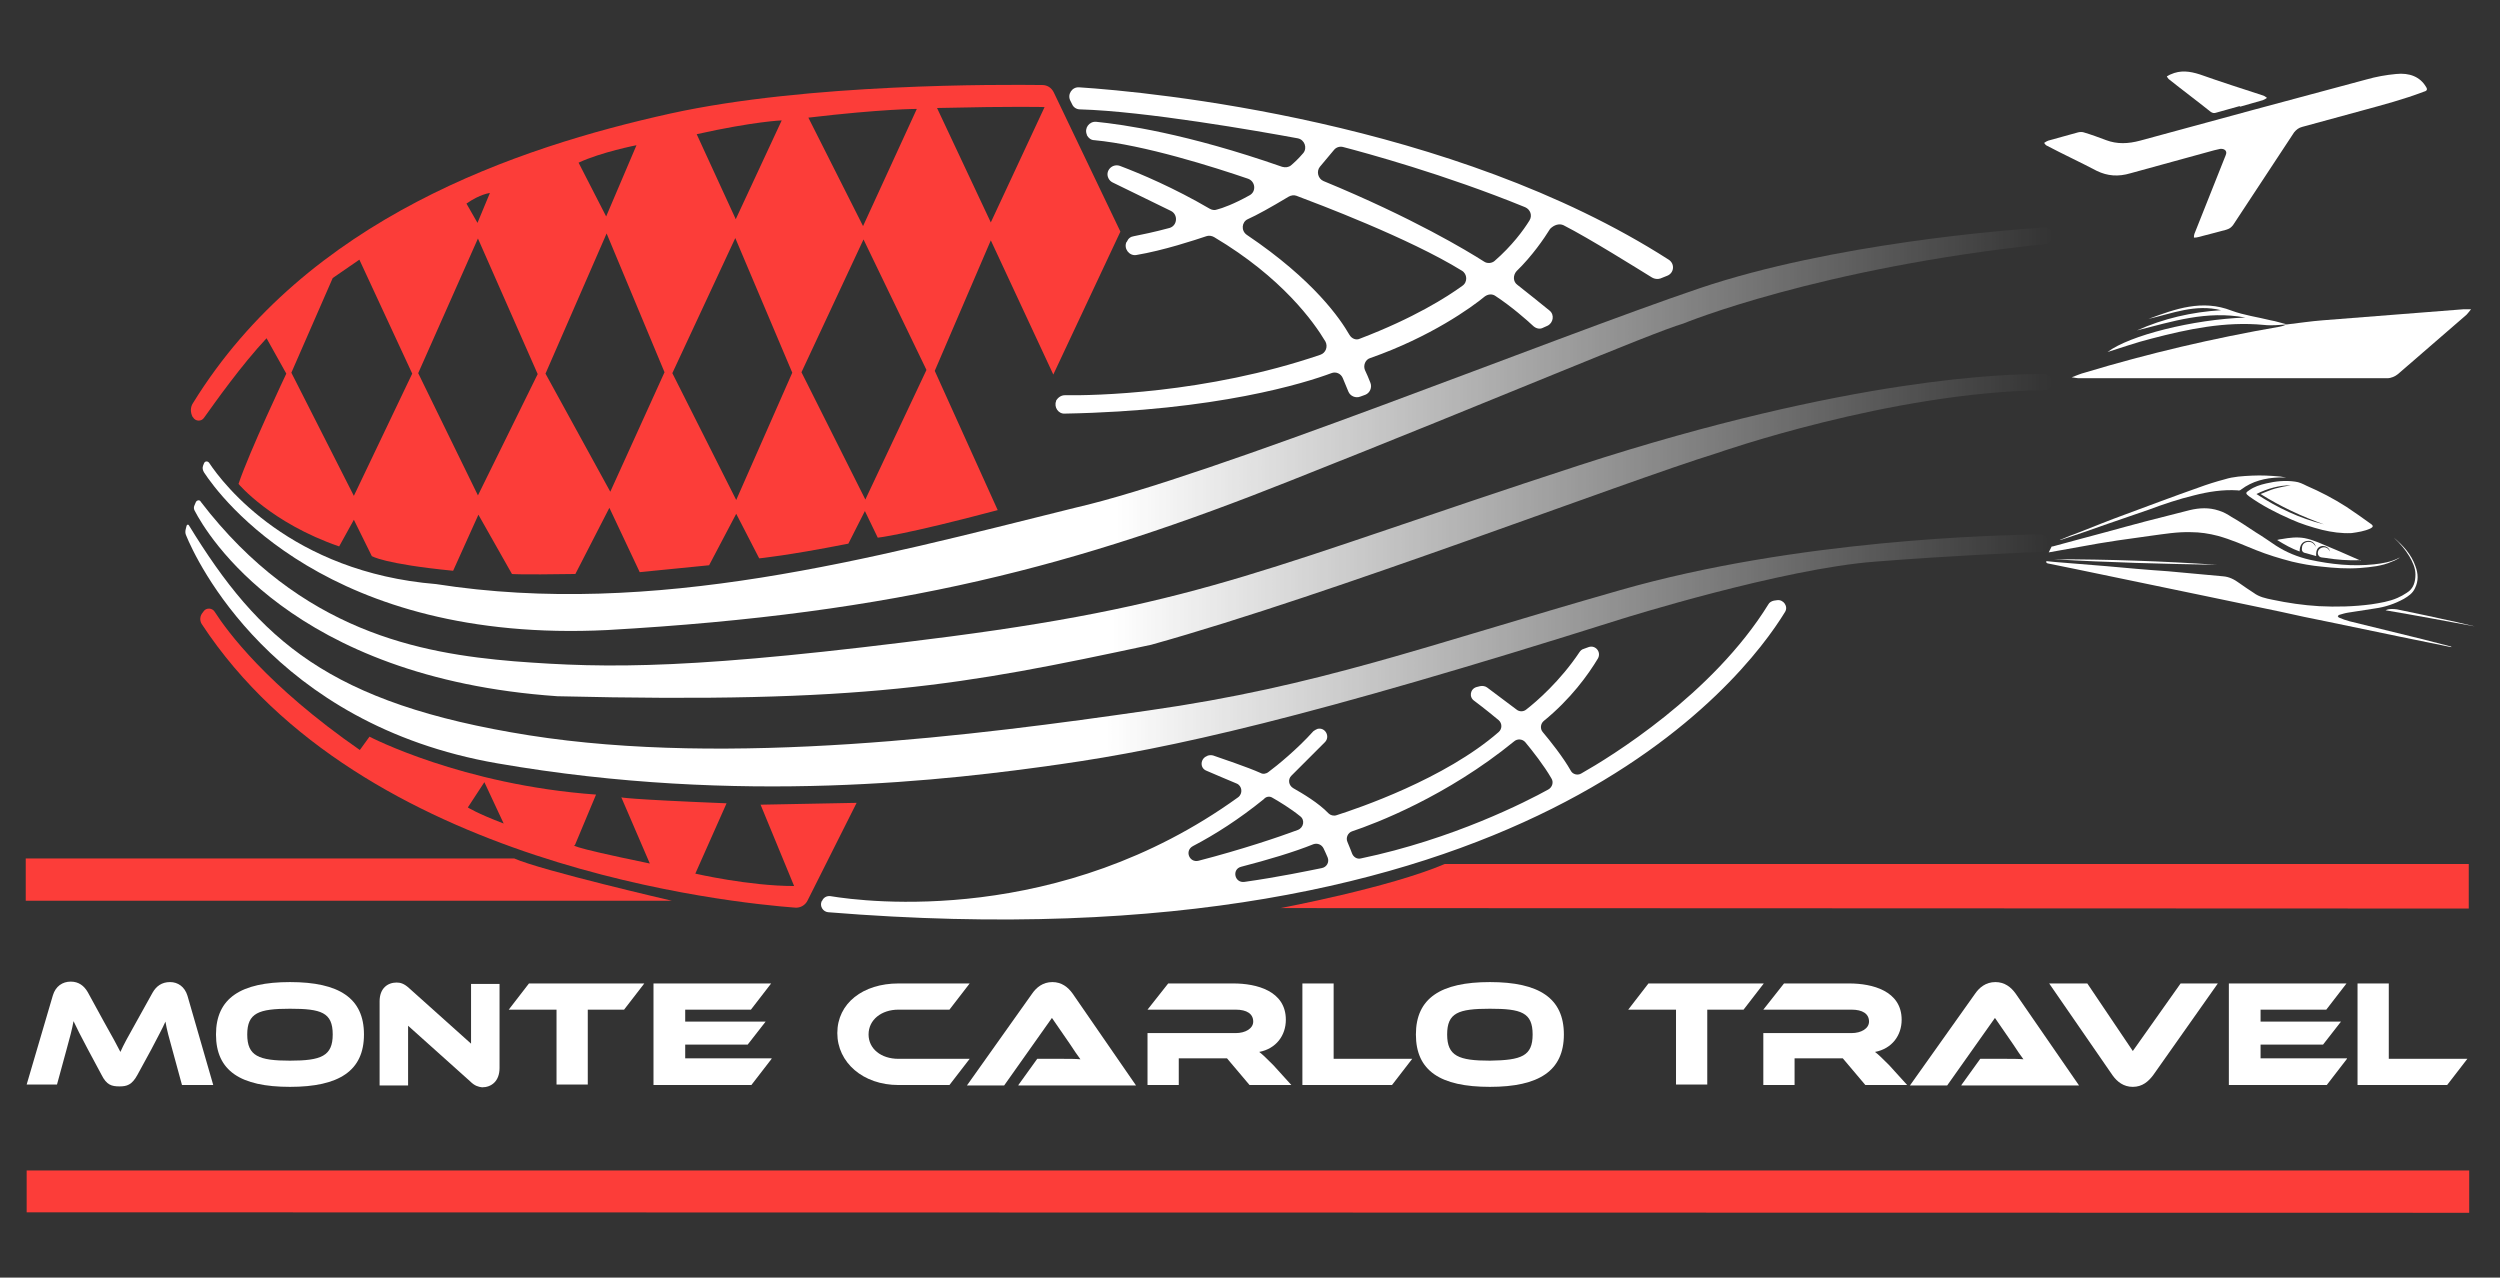
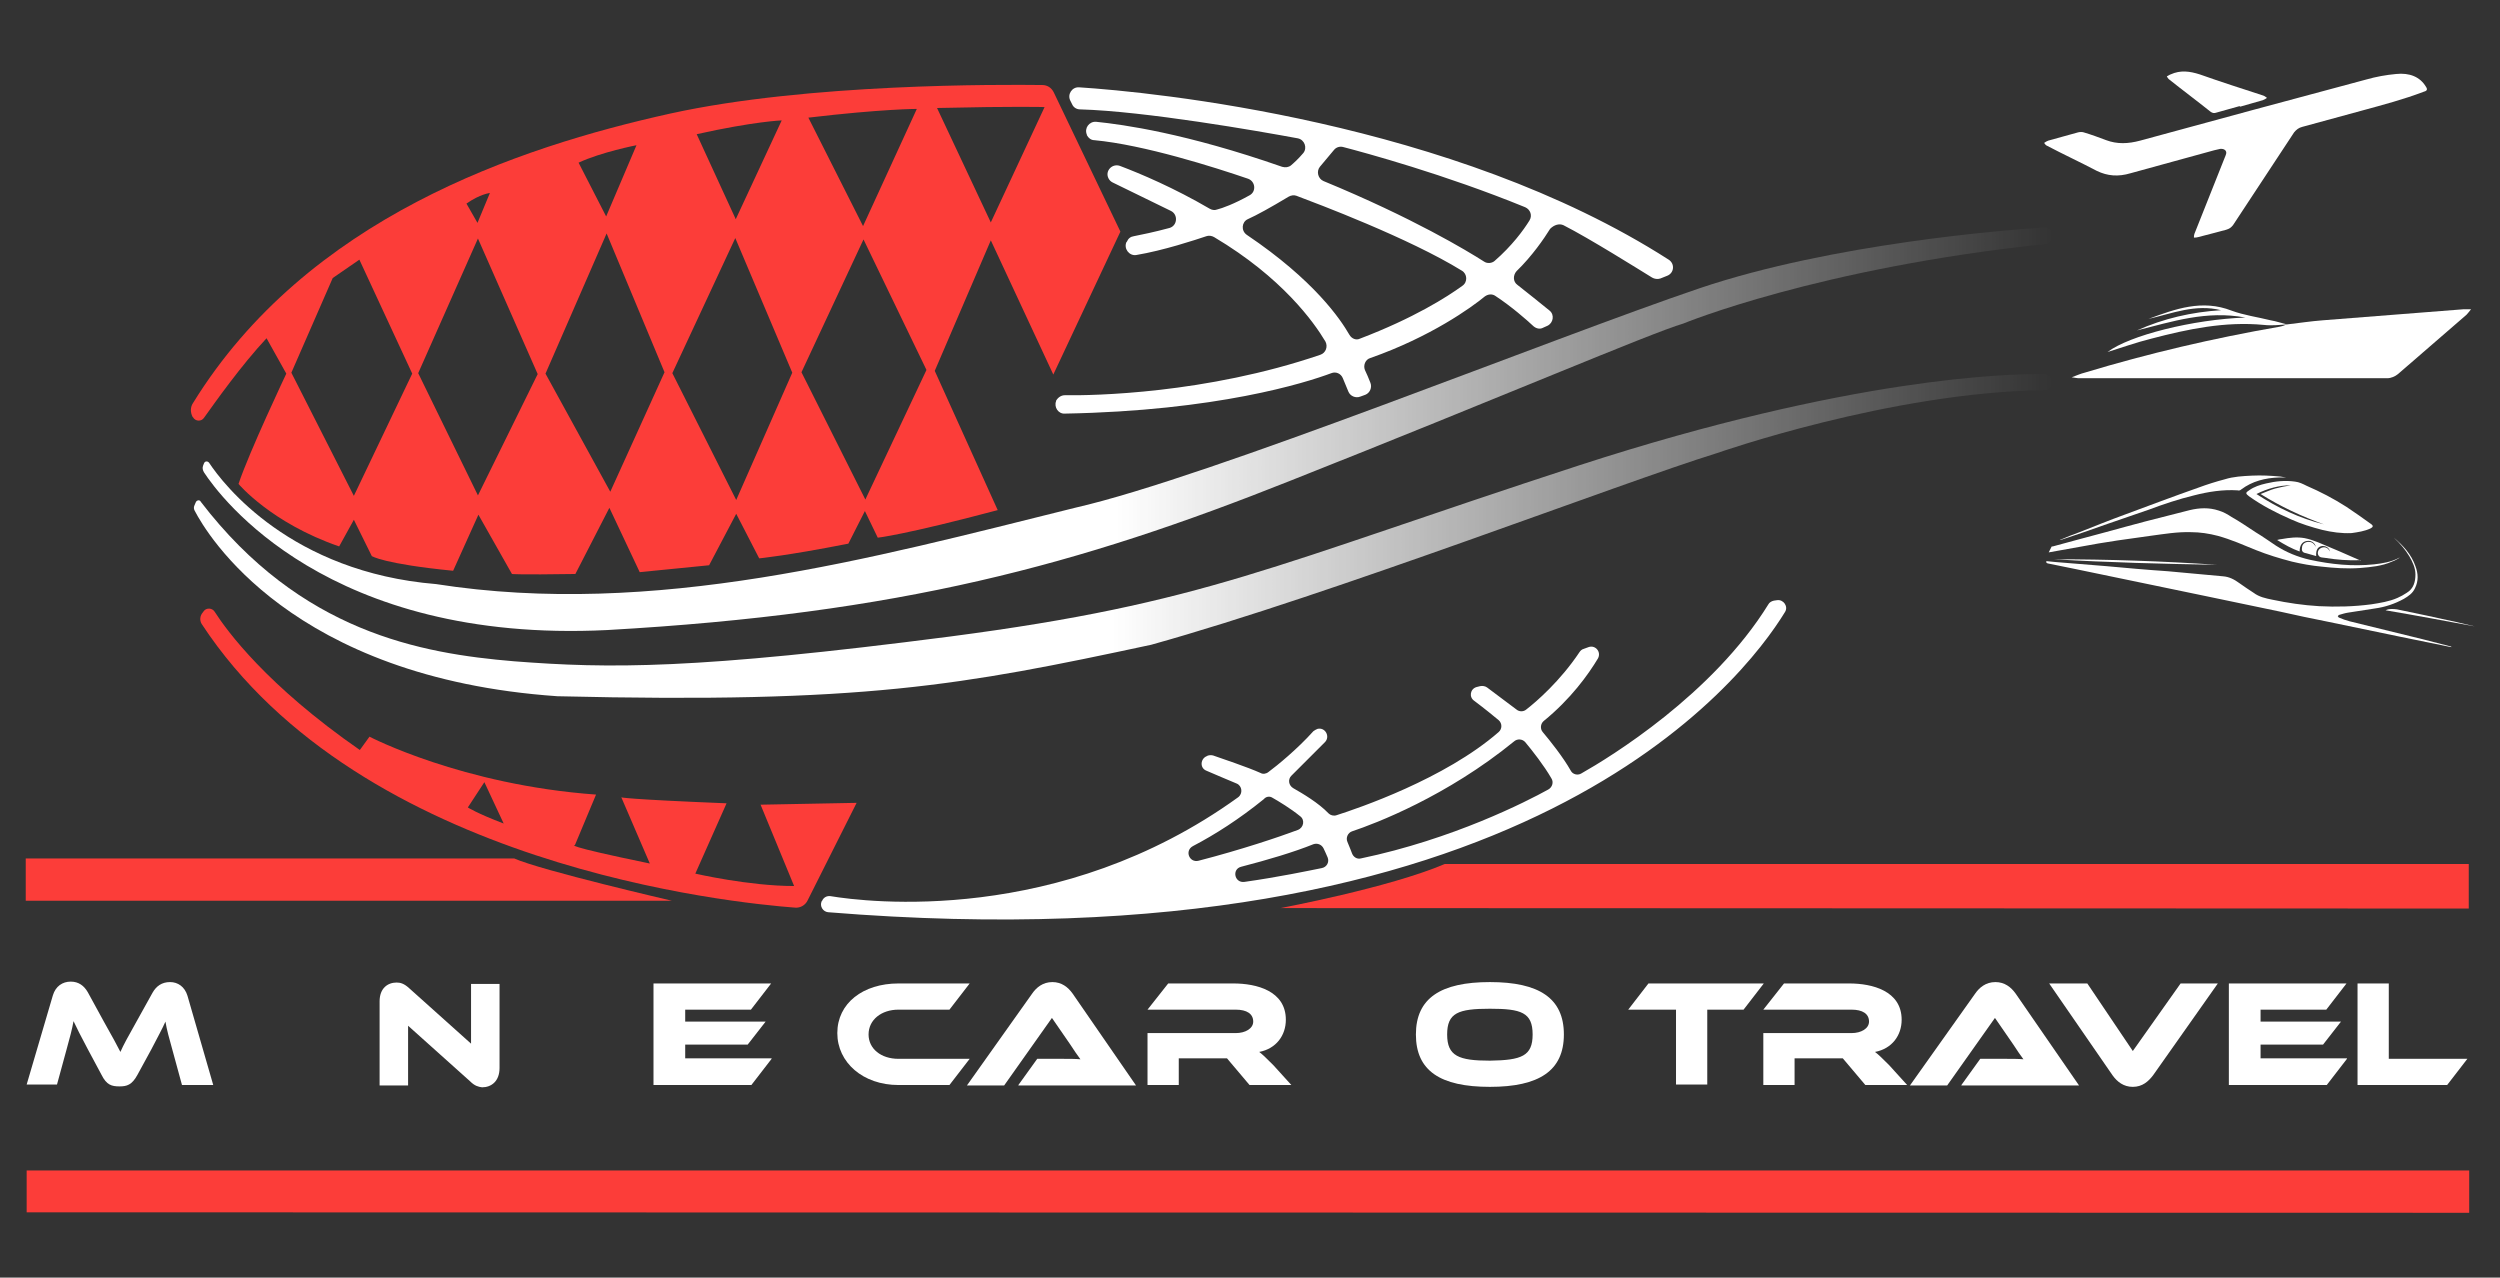
<svg xmlns="http://www.w3.org/2000/svg" version="1.1" id="NOIR" x="0px" y="0px" viewBox="0 0 544 278" style="enable-background:new 0 0 544 278;" xml:space="preserve">
  <rect x="0" y="0" width="544" height="278" fill="#333333" stroke="none" />
  <style type="text/css">
	.st0{fill:#FC3D39;}
	.st1{fill:none;}
	.st2{fill:url(#SVGID_1_);}
	.st3{fill:url(#SVGID_00000054980208797055756160000006267695276835042177_);}
	.st4{fill:url(#SVGID_00000010289887206920787610000003502105850861237387_);}
	.st5{fill:#FFFFFF;}
</style>
  <path class="st0" d="M537.2,188.1v9.6l-258.6-0.1c0,0,23.6-4.4,35.8-9.6h222.8V188.1z" />
  <path class="st1" d="M146.3,196" />
  <path class="st0" d="M5.6,186.8v9.2h140.6c0,0-28.5-6.6-34.3-9.2H5.6z" />
  <path class="st1" d="M537.2,254.7" />
  <polygon class="st0" points="537.3,263.9 537.3,254.7 5.8,254.7 5.8,263.8 " />
  <g>
    <path class="st0" d="M229.2,81.5l14.6-31.1l-14.5-30.3c-0.5-1-1.4-1.6-2.5-1.6c-9-0.1-50.9-0.4-80.9,6.2   c-33.4,7.4-79.1,22.8-103.9,63c-0.6,0.9-0.6,2-0.1,3l0.1,0.1c0.5,0.9,1.8,1,2.4,0.1c2.5-3.5,8.1-11.4,13.6-17.3l4.3,7.7   c0,0-8.1,17.1-10.4,24c0,0,7.1,8.5,21.9,13.6l3.2-5.8l3.9,7.9c0,0,2.5,1.7,17.7,3.2l5.5-12.2l7.3,12.9c0,0,1.1,0.2,13.8,0l7.4-14.4   l6.6,14c0,0,6-0.6,15.1-1.5l5.9-11.2l5,9.7c0,0,6.2-0.6,19.4-3.2l3.6-7.1l2.8,5.8c0,0,5.8-0.6,26.1-6l-13.7-30.3l12.2-28.4   L229.2,81.5z M138.5,31.6l-6.6,15.5l-6-11.7C130.8,33.1,138.5,31.6,138.5,31.6z M106.6,42l-2.7,6.5l-2.4-4.2   C104.5,42.2,106.6,42,106.6,42z M77,107.9L63.4,81.1l9-20.6l5.8-4l11.5,24.8L77,107.9z M104,107.8L91,81.2L104,51.9l13,29.5   L104,107.8z M132.8,107l-14.1-25.7L132,50.8L144.6,81L132.8,107z M199.5,23.7l-11.7,25.5l-11.9-23.6   C192,23.7,199.5,23.7,199.5,23.7z M170.1,26.2l-10,21.5l-8.5-18.5C164.2,26.4,170.1,26.2,170.1,26.2z M160.2,108.8l-13.9-27.6   L160,51.8l12.4,29.3L160.2,108.8z M188.3,108.7L174.4,81l13.5-28.9l13.7,28.4L188.3,108.7z M203.9,23.5c17.2-0.4,23.4-0.2,23.4-0.2   l-11.7,25.1L203.9,23.5z" />
  </g>
  <g>
    <path class="st0" d="M165.5,175.1l7.3,17.7c-9.8,0-21.5-2.7-21.5-2.7l6.8-15.3c-22.2-0.9-22.9-1.3-22.9-1.3l6.2,14.4   c-19.4-4-16.3-4-16.3-4l4.6-11c-29.2-2.1-49.3-12.6-49.3-12.6l-2.1,2.9c-20.3-14.1-28.9-25.9-31.6-30.1c-0.5-0.8-1.7-0.9-2.3-0.2   l-0.3,0.4c-0.6,0.7-0.7,1.7-0.2,2.5c34.7,52.8,115.9,60.7,129.1,61.7c1.1,0.1,2.2-0.5,2.7-1.5l10.7-21.3L165.5,175.1z M101.8,175.7   l3.6-5.5l4.2,9C103.8,177,101.8,175.7,101.8,175.7z" />
  </g>
  <linearGradient id="SVGID_1_" gradientUnits="userSpaceOnUse" x1="40.4" y1="142.59" x2="445.755" y2="142.59">
    <stop offset="0.494" style="stop-color:#FFFFFF" />
    <stop offset="0.967" style="stop-color:#FFFFFF;stop-opacity:6.496394e-02" />
    <stop offset="1" style="stop-color:#FFFFFF;stop-opacity:0" />
  </linearGradient>
-   <path class="st2" d="M40.6,114.4l-0.2,0.8c-0.1,0.4-0.1,0.9,0.1,1.3c2.1,5.2,18.7,41.1,67.7,49.6c53,9.2,98.7,3.6,122.5,0.2  c23.8-3.4,53.4-9.9,122.1-31.6c0,0,35-11,55.4-12.5c16.5-1.3,30.8-1.9,35.7-2.1c1,0,1.8-0.9,1.8-1.9V118c0-0.9-0.8-1.7-1.7-1.7  c-9.1,0.1-53,1.1-91.4,12.1c-43.1,12.3-65.5,20.9-102.7,26.2c-37.3,5.4-91.1,12.3-134.8,5.4c-43.5-6.9-58.7-20.7-74-45.7  C41,114.1,40.7,114.1,40.6,114.4z" />
  <linearGradient id="SVGID_00000039819747619977616220000014291253028697946294_" gradientUnits="userSpaceOnUse" x1="42.241" y1="116.643" x2="446.598" y2="116.643">
    <stop offset="0.494" style="stop-color:#FFFFFF" />
    <stop offset="0.967" style="stop-color:#FFFFFF;stop-opacity:6.496394e-02" />
    <stop offset="1" style="stop-color:#FFFFFF;stop-opacity:0" />
  </linearGradient>
  <path style="fill:url(#SVGID_00000039819747619977616220000014291253028697946294_);" d="M42.6,109.3l-0.3,0.7  c-0.2,0.4-0.1,0.9,0.1,1.2c2.5,4.8,20.9,36.3,78.9,40.3c66.7,1.6,87.7-2.3,129.2-11.2c39.5-11,102.1-35.2,123.1-41.7  c0,0,37.8-13.3,71.3-13.7c0.9,0,1.6-0.7,1.6-1.7v0c0-1-0.8-1.8-1.7-1.8c-7.8-0.1-42.1,0.7-101,19.8c-67.5,22-81.4,30-137,37.3  c-55.6,7.2-74.3,7-94.9,5.4c-20.4-1.7-46.5-6.4-68.2-34.7C43.5,108.7,42.8,108.8,42.6,109.3z" />
  <linearGradient id="SVGID_00000044860537703785207580000017179075756169132420_" gradientUnits="userSpaceOnUse" x1="44.078" y1="93.324" x2="446.657" y2="93.324">
    <stop offset="0.494" style="stop-color:#FFFFFF" />
    <stop offset="0.967" style="stop-color:#FFFFFF;stop-opacity:6.496394e-02" />
    <stop offset="1" style="stop-color:#FFFFFF;stop-opacity:0" />
  </linearGradient>
  <path style="fill:url(#SVGID_00000044860537703785207580000017179075756169132420_);" d="M44.4,100.8l-0.2,0.5  c-0.2,0.5-0.1,1,0.2,1.5c3.4,5.2,26.9,37.3,87.7,34.3c63.7-3.6,102.5-14.1,148.7-32.5c46.2-18.3,78.1-32,85.5-34.2  c0,0,29.3-12.1,78.8-17.3c0.9-0.1,1.5-0.8,1.5-1.7l0-0.3c0-0.9-0.8-1.6-1.7-1.6c-8.3,0.5-46.2,3.5-75,13.2  c-32.5,11-106.6,41.1-136,47.8c-44.3,11-91.6,24-139,16.6c-31.6-2.6-46.3-21.7-49.4-26.4C45.2,100.3,44.6,100.3,44.4,100.8z" />
  <g>
    <path class="st5" d="M340.2,49c5.7,2.9,16.2,9.5,19.3,11.4c0.5,0.3,1.2,0.4,1.8,0.2l1.5-0.6c1.5-0.6,1.7-2.6,0.3-3.5   C316,26.3,250.4,20,234.8,19c-1.5-0.1-2.6,1.5-1.9,2.9l0.4,0.8c0.3,0.7,1,1.1,1.7,1.1c14.2,0.4,38.7,4.7,47.4,6.3   c1.5,0.3,2.1,2.1,1.2,3.2c-1.1,1.3-2.1,2.2-2.7,2.7c-0.5,0.4-1.2,0.5-1.9,0.3c-20.9-7.3-34.6-9.2-40.5-9.8c-1.5-0.1-2.6,1.4-2,2.8   l0,0.1c0.3,0.6,0.9,1.1,1.6,1.1c10.8,1,26.2,5.9,33.5,8.4c1.6,0.6,1.8,2.8,0.3,3.6c-3.4,1.9-5.9,2.8-7.1,3.1   c-0.5,0.2-1.1,0.1-1.6-0.2c-7.7-4.5-15-7.6-19.5-9.3c-1.7-0.6-3.3,1.1-2.5,2.7v0c0.2,0.4,0.5,0.7,0.9,0.9l12.7,6.2   c1.6,0.8,1.4,3.2-0.3,3.7c-3.3,0.9-6.3,1.5-7.8,1.8c-0.7,0.1-1.2,0.5-1.5,1.2l-0.1,0.1c-0.6,1.4,0.6,3,2.1,2.8   c6-1,12.9-3.3,15.3-4.1c0.5-0.2,1.2-0.1,1.7,0.2c14.8,8.8,21.7,18.5,24.2,22.7c0.6,1.1,0.1,2.5-1.1,2.9   c-24.9,8.5-49.6,8.9-55.6,8.8c-0.8,0-1.5,0.5-1.9,1.2l0,0.1c-0.5,1.3,0.5,2.8,1.9,2.7c33-0.6,52.4-6.7,58-8.8   c1-0.4,2.1,0.1,2.5,1.1l1.2,2.9c0.4,1,1.6,1.5,2.6,1.1l1.1-0.4c1-0.4,1.5-1.6,1.1-2.6c-0.4-1-0.8-2-1.2-2.8c-0.4-1,0.1-2.3,1.2-2.6   c13.1-4.6,22-11,24.9-13.4c0.7-0.5,1.6-0.6,2.3-0.1c3.5,2.3,6.8,5.2,8.3,6.6c0.6,0.5,1.4,0.7,2.1,0.3l0.9-0.4   c1.3-0.6,1.6-2.4,0.5-3.3c-2.2-1.8-5.1-4.1-7-5.6c-1-0.7-1-2.1-0.2-3c3.4-3.3,6-7.1,7.3-9.2C338.2,48.9,339.3,48.6,340.2,49z    M293.6,72.8c-1.9-3.3-7.6-11.8-22.3-21.7c-1.3-0.9-1.1-2.8,0.2-3.4c2-0.9,4.9-2.5,8.9-4.9c0.5-0.3,1.2-0.4,1.7-0.2   c4.5,1.7,24.5,9.2,36,16.3c1.2,0.7,1.3,2.5,0.1,3.3c-3.3,2.4-10.5,7-22.3,11.5C295.1,74.1,294.1,73.7,293.6,72.8z M322.9,56.9   c-3.6-2.3-15.5-9.5-34.9-17.5c-1.2-0.5-1.6-2.1-0.8-3.1l3.1-3.7c0.5-0.6,1.3-0.8,2-0.6c4.6,1.2,22,5.9,39.6,13.1   c1.1,0.5,1.6,1.8,0.9,2.9c-1.3,2.1-3.8,5.5-7.6,8.8C324.6,57.3,323.6,57.4,322.9,56.9z" />
  </g>
  <g>
    <path class="st5" d="M384.8,131.5c-12.1,19.6-34.5,33.3-40.7,36.8c-0.8,0.5-1.9,0.2-2.3-0.6c-1.7-3-4.5-6.5-6.1-8.4   c-0.6-0.7-0.5-1.8,0.2-2.4c5.9-4.8,9.7-10.1,11.8-13.6c0.8-1.4-0.5-3-2-2.5l-1.1,0.4c-0.4,0.1-0.7,0.4-0.9,0.7   c-4.2,6.3-9.4,10.8-11.6,12.5c-0.6,0.5-1.5,0.5-2.1,0l-6.4-4.8c-0.4-0.3-1-0.4-1.5-0.3l-0.8,0.2c-1.4,0.4-1.7,2.2-0.5,3   c2.4,1.8,4.2,3.3,5.3,4.2c0.8,0.7,0.8,1.9,0,2.6c-11.7,10.2-30.6,16.6-35.3,18.1c-0.6,0.2-1.3,0-1.7-0.4c-2.2-2.3-5.6-4.3-7.7-5.5   c-1-0.6-1.2-1.9-0.4-2.7l7.3-7.3c1.2-1.2,0.1-3.3-1.6-2.9l0,0c-0.3,0.1-0.6,0.3-0.9,0.5c-3.5,3.9-7.9,7.5-9.8,8.9   c-0.5,0.4-1.2,0.5-1.7,0.2c-2.9-1.3-8.6-3.2-10.3-3.8c-0.4-0.1-0.7-0.1-1.1,0c-0.1,0-0.1,0-0.2,0.1c-1.5,0.5-1.7,2.6-0.2,3.2   c2.3,1,4.7,2,6.6,2.8c1.2,0.5,1.4,2.2,0.3,3c-38.8,28-80.9,22.8-88.7,21.5c-0.8-0.1-1.5,0.3-1.8,1l-0.1,0.1   c-0.5,1.1,0.3,2.3,1.4,2.4c151.4,12.3,199.2-50.6,208.2-65.3c0.8-1.2-0.3-2.8-1.7-2.6l-0.7,0.1C385.5,130.8,385,131.1,384.8,131.5z    M276.9,173.6c1.4,0.8,3.9,2.3,6,4c1.1,0.8,0.8,2.5-0.5,3c-4,1.5-12.3,4.3-21.6,6.7c-2,0.5-3.1-2.2-1.2-3.2   c4.8-2.5,10.1-5.9,15.4-10.2C275.5,173.3,276.3,173.2,276.9,173.6z M270.1,188.6c5.8-1.5,11.5-3.2,15.7-4.9   c0.9-0.3,1.8,0.1,2.2,0.9c0.3,0.6,0.6,1.3,0.9,2c0.4,1-0.2,2.1-1.3,2.3c-3,0.6-9.1,1.9-16.8,3C268.6,192.2,268,189.1,270.1,188.6z    M294.2,185.7c-0.2-0.5-0.4-1.1-1-2.5c-0.4-0.9,0.1-2,1-2.3c5.1-1.7,20.6-7.6,35.3-19.6c0.7-0.6,1.8-0.5,2.4,0.2   c1.5,1.8,4.1,5.1,5.7,7.9c0.5,0.8,0.2,1.9-0.7,2.4c-4.7,2.6-20.7,10.8-40.8,15C295.3,187,294.5,186.5,294.2,185.7z" />
  </g>
  <g>
    <path class="st5" d="M22.6,222.3c1.9,3.4,2.8,5,3.6,6.6c0.7-1.6,1.6-3.2,3.5-6.6l3.5-6.3c0.8-1.4,2-2.3,3.8-2.3c1.7,0,3.2,1,3.8,3   l5.6,19.4h-6.8l-2.1-7.7c-0.7-2.5-1.2-4.3-1.5-6.1c-0.7,1.6-1.6,3.2-3.1,6.1l-3,5.5c-1.2,2.2-2.3,2.5-3.9,2.5   c-1.7,0-2.8-0.3-3.9-2.5l-3-5.6c-1.6-3-2.4-4.6-3.1-6.1c-0.3,1.7-0.8,3.6-1.5,6.1l-2.1,7.7H5.8l5.7-19.4c0.6-2,2.1-3,3.9-3   c1.7,0,2.9,0.9,3.7,2.3L22.6,222.3z" />
-     <path class="st5" d="M79.2,225.1c0,7.9-5.4,11.4-16.1,11.4c-10.8,0-16.1-3.5-16.1-11.4s5.4-11.4,16.1-11.4   C73.8,213.7,79.2,217.2,79.2,225.1z M72.4,225.1c0-4.8-2.5-5.6-9.3-5.6s-9.3,0.9-9.3,5.6s2.5,5.7,9.3,5.7S72.4,229.8,72.4,225.1z" />
    <path class="st5" d="M102.3,235.3l-13.5-12.1v13h-6.2v-18.3c0-2.9,1.8-4.1,3.7-4.1c0.8,0,1.6,0.2,2.7,1.2l13.5,12.1v-13h6.2v18.3   c0,2.9-1.8,4.2-3.8,4.2C104.1,236.5,103.3,236.3,102.3,235.3z" />
-     <path class="st5" d="M140.2,214l-4.4,5.7h-7.9v16.3h-6.8v-16.3h-10.4l4.4-5.7H140.2z" />
    <path class="st5" d="M167.9,230.4l-4.4,5.7h-21.3V214h25.6l-4.4,5.7h-14.3v2.6h17.5l-3.9,5h-13.6v3H167.9z" />
    <path class="st5" d="M211,230.4l-4.4,5.7h-11.1c-7.7,0-13.3-4.9-13.3-11.3c0-6.5,5.6-10.8,13.3-10.8H211l-4.4,5.7h-11.1   c-3.7,0-6.5,2.2-6.5,5.4c0,3.1,2.7,5.3,6.5,5.3H211z" />
    <path class="st5" d="M221.6,236.1l4.1-5.7h5.5c1.3,0,2.9,0,3.9,0.1c-0.6-0.8-1.5-2.1-2.2-3.2l-4-5.8l-10.4,14.7h-8.1l14.2-20   c0.9-1.3,2.3-2.5,4.4-2.5c2,0,3.4,1.1,4.4,2.5l13.8,20H221.6z" />
    <path class="st5" d="M281,236.1h-9.1l-4.9-5.8h-10.5v5.8h-6.8v-11.3h19.2c2.1,0,3.8-1,3.8-2.5c0-1.7-1.4-2.6-3.8-2.6h-19.2l4.5-5.7   h14.2c5,0,11.4,1.6,11.4,7.9c0,3.4-2.1,6.3-5.8,7c0.8,0.6,1.6,1.4,3.1,2.9L281,236.1z" />
-     <path class="st5" d="M307.3,230.4l-4.4,5.7h-19.5V214h6.8v16.4H307.3z" />
    <path class="st5" d="M340.3,225.1c0,7.9-5.4,11.4-16.1,11.4c-10.8,0-16.1-3.5-16.1-11.4s5.4-11.4,16.1-11.4   C334.9,213.7,340.3,217.2,340.3,225.1z M333.5,225.1c0-4.8-2.5-5.6-9.3-5.6c-6.9,0-9.3,0.9-9.3,5.6s2.5,5.7,9.3,5.7   C331.1,230.7,333.5,229.8,333.5,225.1z" />
    <path class="st5" d="M383.8,214l-4.4,5.7h-7.9v16.3h-6.8v-16.3h-10.4l4.4-5.7H383.8z" />
    <path class="st5" d="M415,236.1h-9.1l-4.9-5.8h-10.5v5.8h-6.8v-11.3h19.2c2.1,0,3.8-1,3.8-2.5c0-1.7-1.4-2.6-3.8-2.6h-19.2l4.5-5.7   h14.2c5,0,11.4,1.6,11.4,7.9c0,3.4-2.1,6.3-5.8,7c0.8,0.6,1.6,1.4,3.1,2.9L415,236.1z" />
    <path class="st5" d="M426.8,236.1l4.1-5.7h5.5c1.3,0,2.9,0,3.9,0.1c-0.6-0.8-1.5-2.1-2.2-3.2l-4-5.8l-10.4,14.7h-8.1l14.2-20   c0.9-1.3,2.3-2.5,4.4-2.5c2,0,3.4,1.1,4.4,2.5l13.8,20H426.8z" />
    <path class="st5" d="M454.2,214l9.9,14.7l10.4-14.7h8.1l-14.1,20c-1,1.3-2.3,2.5-4.4,2.5c-2,0-3.4-1.1-4.4-2.5l-13.8-20H454.2z" />
    <path class="st5" d="M510.7,230.4l-4.4,5.7H485V214h25.6l-4.4,5.7h-14.3v2.6h17.5l-3.9,5h-13.6v3H510.7z" />
    <path class="st5" d="M536.9,230.4l-4.4,5.7H513V214h6.8v16.4H536.9z" />
  </g>
  <g>
    <path class="st5" d="M520.9,117c2,1.7,3.8,3.6,4.7,6.2c0.6,1.6,0.7,3.2-0.1,4.8c-0.5,1.1-1.4,1.7-2.4,2.3c-2,1.1-4.1,1.8-6.3,2.1   c-1.9,0.3-3.9,0.6-5.8,0.9c-0.7,0.1-1.3,0.3-2,0.5c-0.1,0-0.2,0.2-0.3,0.3c0.1,0.1,0.2,0.3,0.3,0.3c0.7,0.3,1.5,0.6,2.3,0.8   c5.3,1.3,10.6,2.6,15.9,3.9c1.9,0.5,3.9,1,5.8,1.5c0.2,0,0.3,0.1,0.5,0.2c-0.2,0-0.4,0-0.7-0.1c-3.4-0.7-6.9-1.4-10.3-2.1   c-5.3-1.1-10.6-2.2-15.9-3.3c-3.5-0.7-6.9-1.4-10.4-2.2c-5.3-1.1-10.5-2.2-15.8-3.3c-4.3-0.9-8.6-1.8-13-2.7   c-5.3-1.1-10.6-2.2-15.9-3.3c-2-0.4-3.9-0.8-5.9-1.2c-0.3-0.1-0.4-0.2-0.3-0.5c0.7,0.1,1.3,0.1,2,0.2c3.7,0.3,7.4,0.6,11.1,0.9   c4.4,0.4,8.8,0.8,13.3,1.1c4,0.4,8,0.7,12,1.1c1.4,0.1,2.5,0.7,3.6,1.5c1,0.7,2,1.4,3.1,2.1c1.2,0.9,2.6,1.2,4.1,1.5   c3.3,0.7,6.7,1.2,10.1,1.4c3.8,0.2,7.6,0.1,11.4-0.4c1.9-0.3,3.9-0.6,5.7-1.4c0.7-0.3,1.4-0.7,2-1.1c1.5-0.9,1.9-2.4,1.9-4   c0-1.4-0.6-2.7-1.3-3.9c-0.9-1.5-2-2.8-3.3-4C521,117.1,521,117.1,520.9,117z" />
    <path class="st5" d="M522.1,121.4c-0.5,0.3-1,0.6-1.6,0.8c-2.2,1-4.6,1.2-7,1.4c-2.8,0.2-5.6,0-8.3-0.3c-2.2-0.2-4.4-0.6-6.5-1.1   c-2.7-0.7-5.3-1.5-7.8-2.5c-2.7-1.1-5.4-2.3-8.3-3.1c-1.9-0.5-3.9-0.8-5.8-0.8c-3-0.1-5.9,0.4-8.9,0.8c-2.4,0.3-4.7,0.7-7.1,1   c-2.8,0.4-5.6,0.9-8.3,1.4c-2.2,0.4-4.4,0.8-6.7,1.2c0.2-0.4,0.4-0.8,0.6-1.2c0-0.1,0.2-0.1,0.3-0.1c3.8-1,7.6-2.1,11.5-3.1   c2.8-0.8,5.6-1.5,8.5-2.3c3.3-0.8,6.5-1.7,9.8-2.5c2.1-0.5,4.2-0.6,6.3,0.1c1,0.3,1.9,0.8,2.8,1.4c1.8,1,3.5,2.2,5.2,3.3   c1.5,0.9,2.9,1.9,4.4,2.9c2.3,1.5,4.8,2.5,7.4,3.1c4.6,1,9.3,1.5,14,1c1.8-0.2,3.7-0.5,5.4-1.4C522,121.3,522,121.3,522.1,121.4   C522.1,121.3,522.1,121.4,522.1,121.4z" />
    <path class="st5" d="M511.7,116c-2.2,0.1-4.3-0.2-6.4-0.7c-2.3-0.6-4.6-1.3-6.8-2.3c-3.2-1.4-6.3-3-9.1-5c-0.8-0.6-0.8-0.8,0-1.3   c1.1-0.8,2.4-1.2,3.7-1.5c2.1-0.5,4.2-0.7,6.3-0.4c0.9,0.1,1.7,0.5,2.5,0.9c3,1.3,5.9,2.8,8.7,4.6c1.8,1.2,3.5,2.4,5.3,3.7   c0.6,0.4,0.5,0.7-0.1,1C514.5,115.6,513.1,115.8,511.7,116z M505.7,114.1c-4.8-1.7-9.5-3.9-13.8-6.6c1.1-0.4,2.1-0.9,3.2-1.2   c1.1-0.3,2.2-0.5,3.4-0.7c-2.6,0-5.1,0.7-7.5,1.9C495.6,110.5,500.4,112.8,505.7,114.1z" />
    <path class="st5" d="M448.2,117.5c1.4-0.6,2.9-1.2,4.3-1.7c3.3-1.3,6.5-2.6,9.8-3.8c5.4-2,10.7-4,16.1-5.9c1.9-0.7,3.8-1.3,5.7-1.8   c1.9-0.6,3.9-0.7,5.9-0.8c2.1-0.1,4.1,0,6.2,0.2c0.4,0.1,0.8,0.1,1.3,0.2c-0.5,0-1.1,0-1.6,0c-3,0.1-5.8,0.8-8.2,2.6   c-0.2,0.2-0.5,0.3-0.8,0.2c-3.2-0.2-6.4,0.3-9.5,1.1c-3.3,0.8-6.6,1.9-9.8,3.1c-3,1-6,2.1-9,3.1c-3.4,1.2-6.8,2.4-10.2,3.5   C448.3,117.5,448.3,117.5,448.2,117.5C448.2,117.5,448.2,117.5,448.2,117.5z" />
    <path class="st5" d="M513.5,121.9c-2.5,0.1-5-0.1-7.5-0.5c-0.3,0-0.5-0.1-0.8-0.1c-0.8-0.1-1.1-1-0.6-1.7c0.6-0.7,1.7-0.7,2.2,0.1   c0.1,0.1,0.1,0.2,0.2,0.3c-0.2-0.9-1-1.2-1.6-1.2c-1,0.1-1.5,0.8-1.4,2.2c-0.7-0.2-1.4-0.4-2.1-0.6c-0.6-0.1-1.1-0.3-1-1.1   c0-0.6,0.3-1.1,0.9-1.3c0.5-0.2,1.3-0.1,1.7,0.4c0.2,0.2,0.3,0.4,0.4,0.6c-0.1-0.8-0.9-1.4-1.8-1.3c-1.1,0.1-1.7,0.9-1.7,2.3   c-1.7-0.6-3.3-1.5-4.9-2.5c0.4-0.1,0.7-0.2,1-0.2c1.7-0.3,3.3-0.5,5-0.2c1,0.2,1.9,0.5,2.9,0.9c3.1,1.3,6.2,2.6,9.3,4   C513.6,121.8,513.5,121.8,513.5,121.9z" />
    <path class="st5" d="M482.4,122.9c-11.8-0.2-23.6-0.5-35.4-1.2C458.8,121.7,470.6,122.1,482.4,122.9z" />
    <path class="st5" d="M519.1,132.8c0.8-0.4,1.7-0.3,2.5-0.2c4.3,0.9,8.7,1.8,13.1,2.8c1.3,0.3,2.5,0.6,3.8,0.9   C532,135.1,525.6,133.9,519.1,132.8z" />
  </g>
  <g>
    <path class="st5" d="M514.2,24c-4.4,1.2-8.8,2.4-13.2,3.6c-0.8,0.2-1.3,0.6-1.8,1.2c-4.4,6.7-8.9,13.5-13.3,20.2   c-0.4,0.5-0.8,0.8-1.5,1c-2,0.5-4,1.1-6.1,1.6c-0.3,0.1-0.6,0.1-0.9,0.1c0-0.3,0-0.5,0.1-0.8c2.2-5.5,4.4-11.1,6.6-16.6   c0.1-0.2,0.2-0.5,0.3-0.8c0.2-0.7-0.4-1.2-1.3-1.1c-0.4,0.1-0.8,0.2-1.3,0.3c-6.1,1.7-12.1,3.3-18.2,5c-2.7,0.8-5,0.6-7.3-0.5   c-3.6-1.9-7.3-3.6-10.9-5.5c-0.3-0.1-0.4-0.4-0.6-0.6c0.3-0.2,0.6-0.4,0.9-0.5c2.2-0.6,4.3-1.2,6.5-1.8c0.4-0.1,0.9-0.1,1.2,0   c1.7,0.5,3.3,1.1,4.9,1.7c2.4,0.9,4.8,0.8,7.4,0.1c16.4-4.5,32.8-8.9,49.2-13.3c2.1-0.6,4.3-1,6.5-1.2c2.9-0.3,5.2,0.6,6.5,2.8   c0.4,0.6,0.2,0.9-0.6,1.1C523.1,21.6,518.6,22.8,514.2,24z" />
    <path class="st5" d="M487.3,23.1c-1.7,0.5-3.3,0.9-5,1.4c-0.5,0.2-0.9,0.1-1.3-0.2c-3-2.4-6.1-4.7-9.1-7.1   c-0.2-0.2-0.3-0.4-0.4-0.6c0.3-0.1,0.5-0.3,0.8-0.4c2.2-1,4.2-0.7,6.4,0c4.5,1.6,9.2,3.1,13.8,4.6c0.3,0.1,0.5,0.3,0.8,0.5   c-0.3,0.2-0.6,0.4-0.9,0.5c-1.6,0.5-3.3,0.9-4.9,1.4C487.3,23.1,487.3,23.1,487.3,23.1z" />
  </g>
  <g>
    <path class="st5" d="M497.6,70.6c2.6-0.3,5.2-0.7,7.8-0.9c10.2-0.8,20.4-1.6,30.6-2.4c0.4,0,0.9,0,1.7,0c-0.5,0.6-0.7,0.9-1,1.2   c-5,4.3-9.9,8.6-14.9,12.9c-0.6,0.5-1.5,0.9-2.3,0.9c-22.4,0-44.8,0-67.3,0c-0.3,0-0.5-0.1-1.4-0.2c1.3-0.5,2-0.8,2.8-1   c13.9-4.2,28-7.5,42.4-10C496.6,71,497.1,70.8,497.6,70.6L497.6,70.6z" />
    <path class="st5" d="M497.7,70.6c-1.7,0.1-3.4,0.3-5.1,0.1c-8.4-0.8-16.5,0.9-24.5,3c-3.2,0.8-6.3,1.9-9.5,2.9   c4.7-3.6,18.6-7.1,30-7.5c-8.5-1.6-16,0.9-23.6,2.8c5.8-2.6,11.9-4,18.3-4.4c-5.6-1.4-10.6,0.7-15.8,1.9c5.9-2.2,11.7-4.3,18.1-1.8   c2.7,1,5.7,1.4,8.5,2.1C495.3,69.9,496.4,70.3,497.7,70.6C497.6,70.6,497.7,70.6,497.7,70.6z" />
  </g>
</svg>